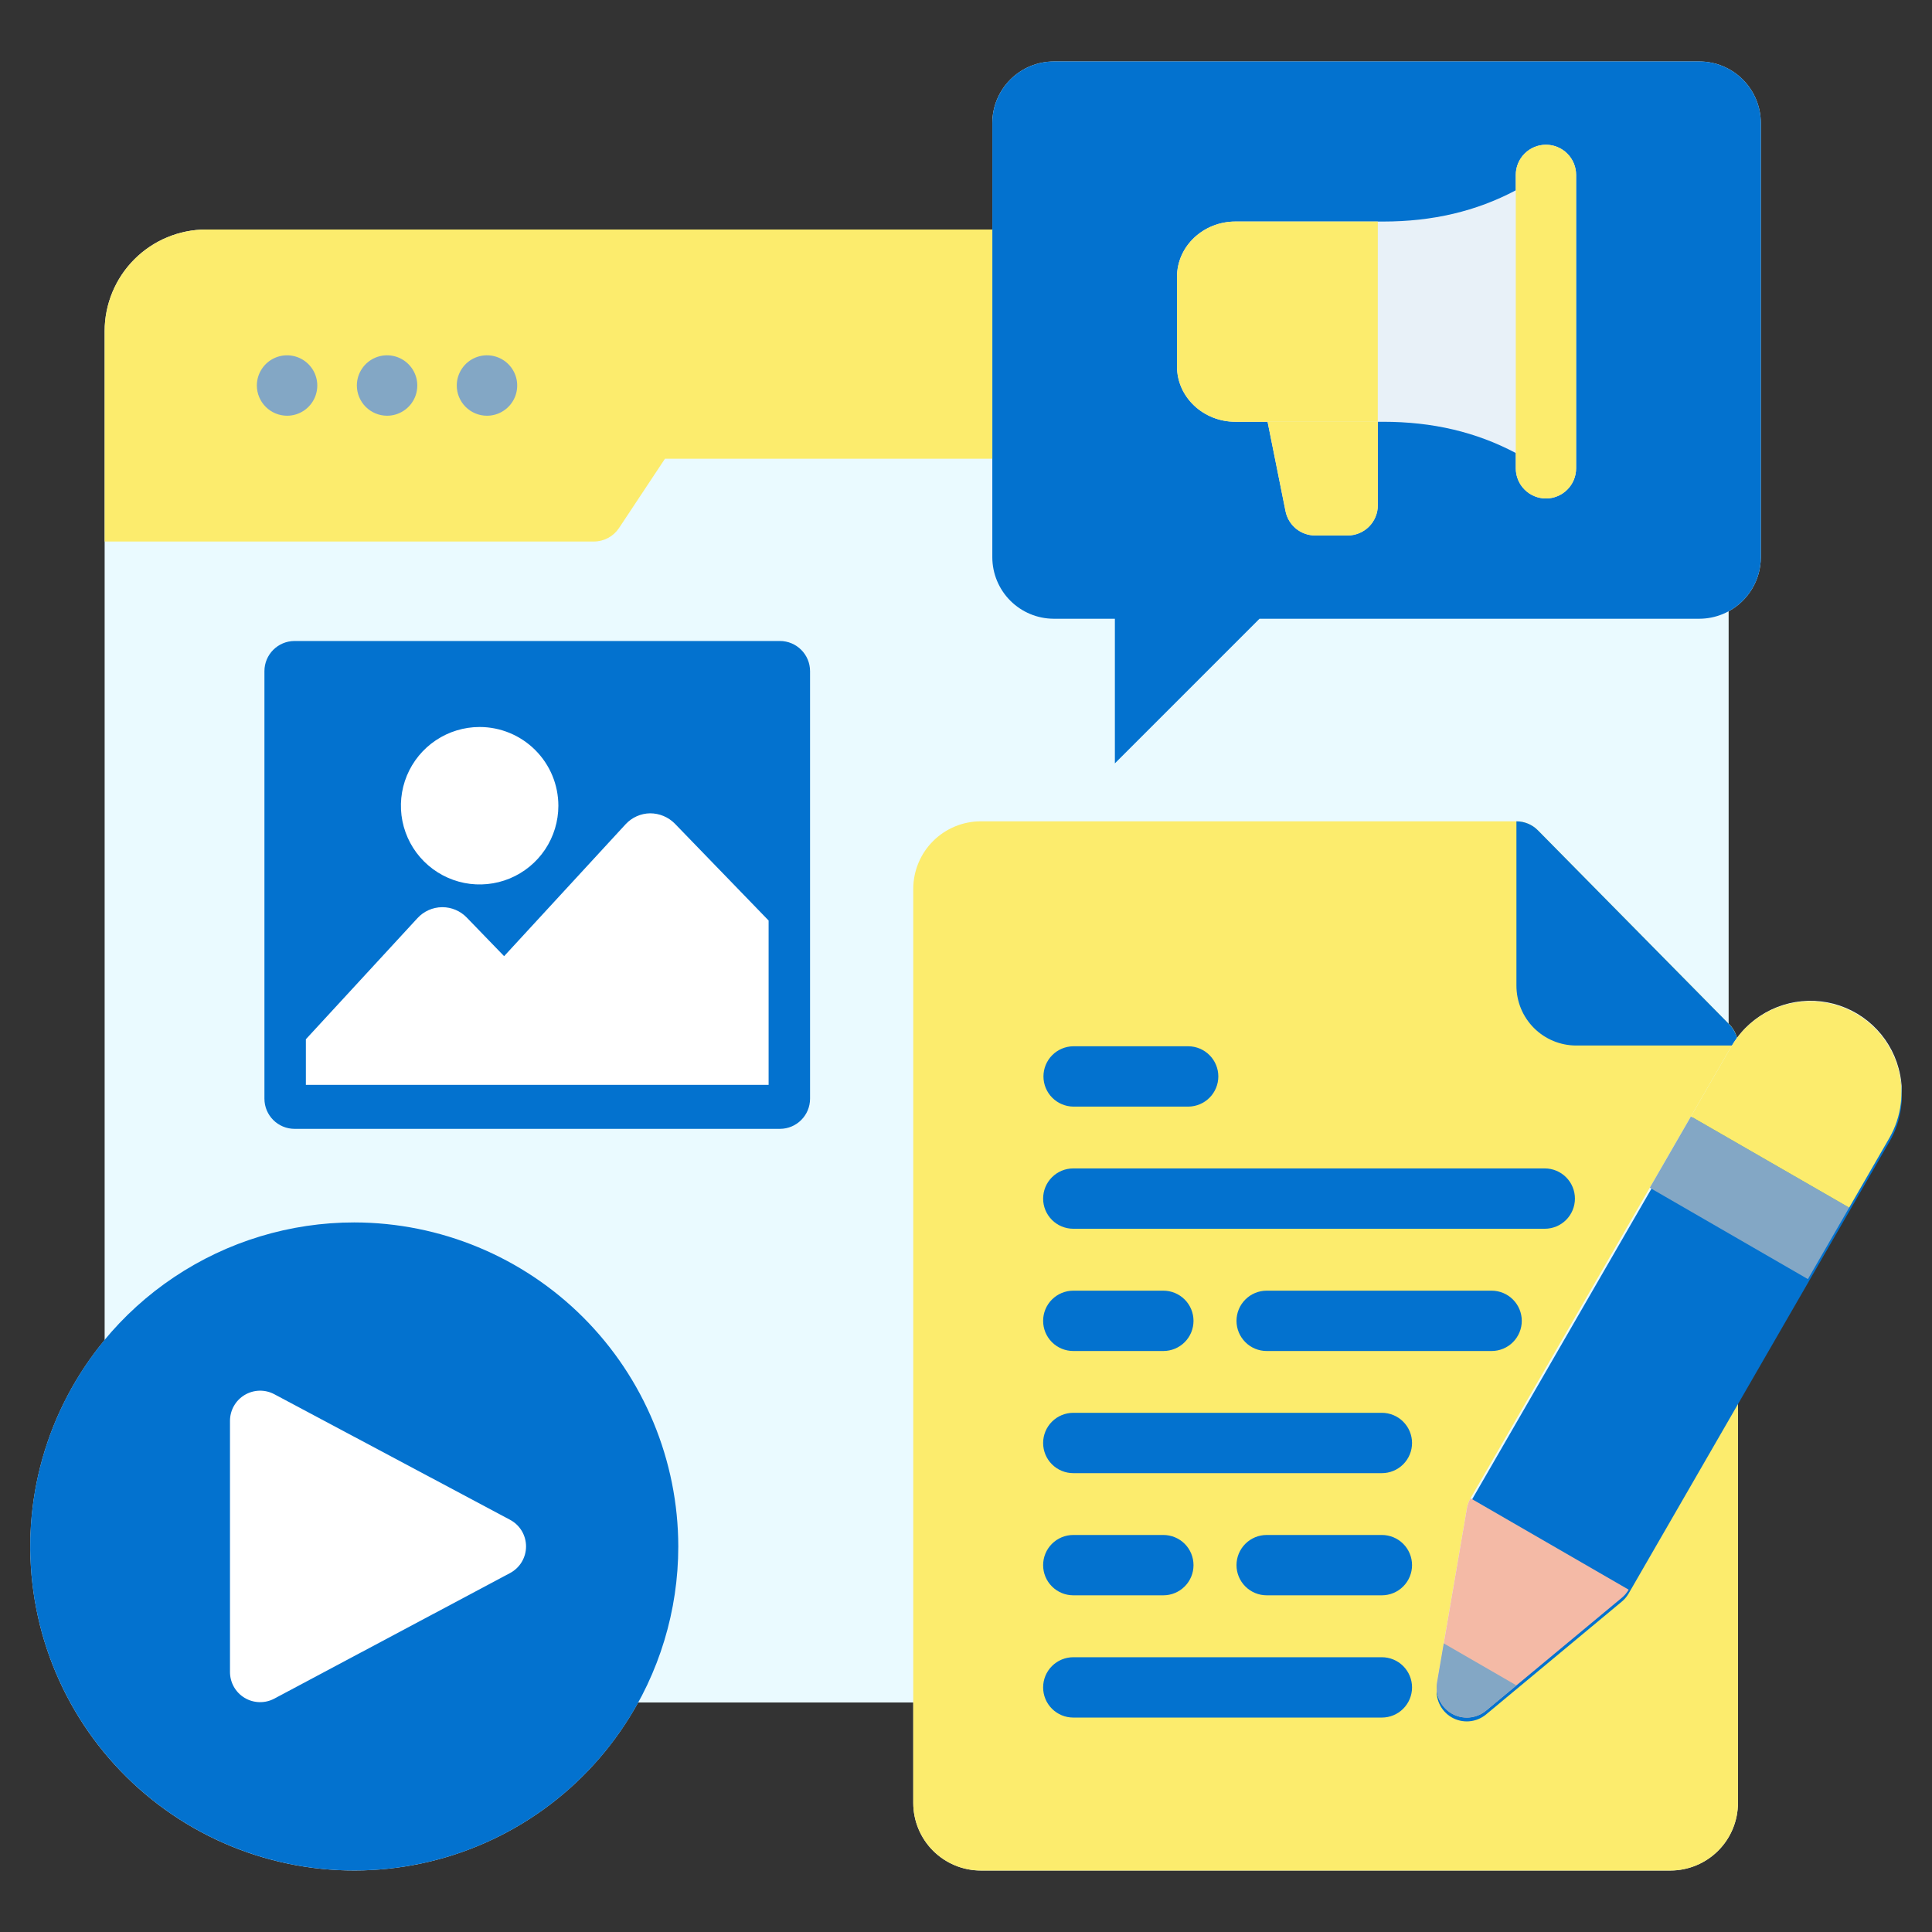
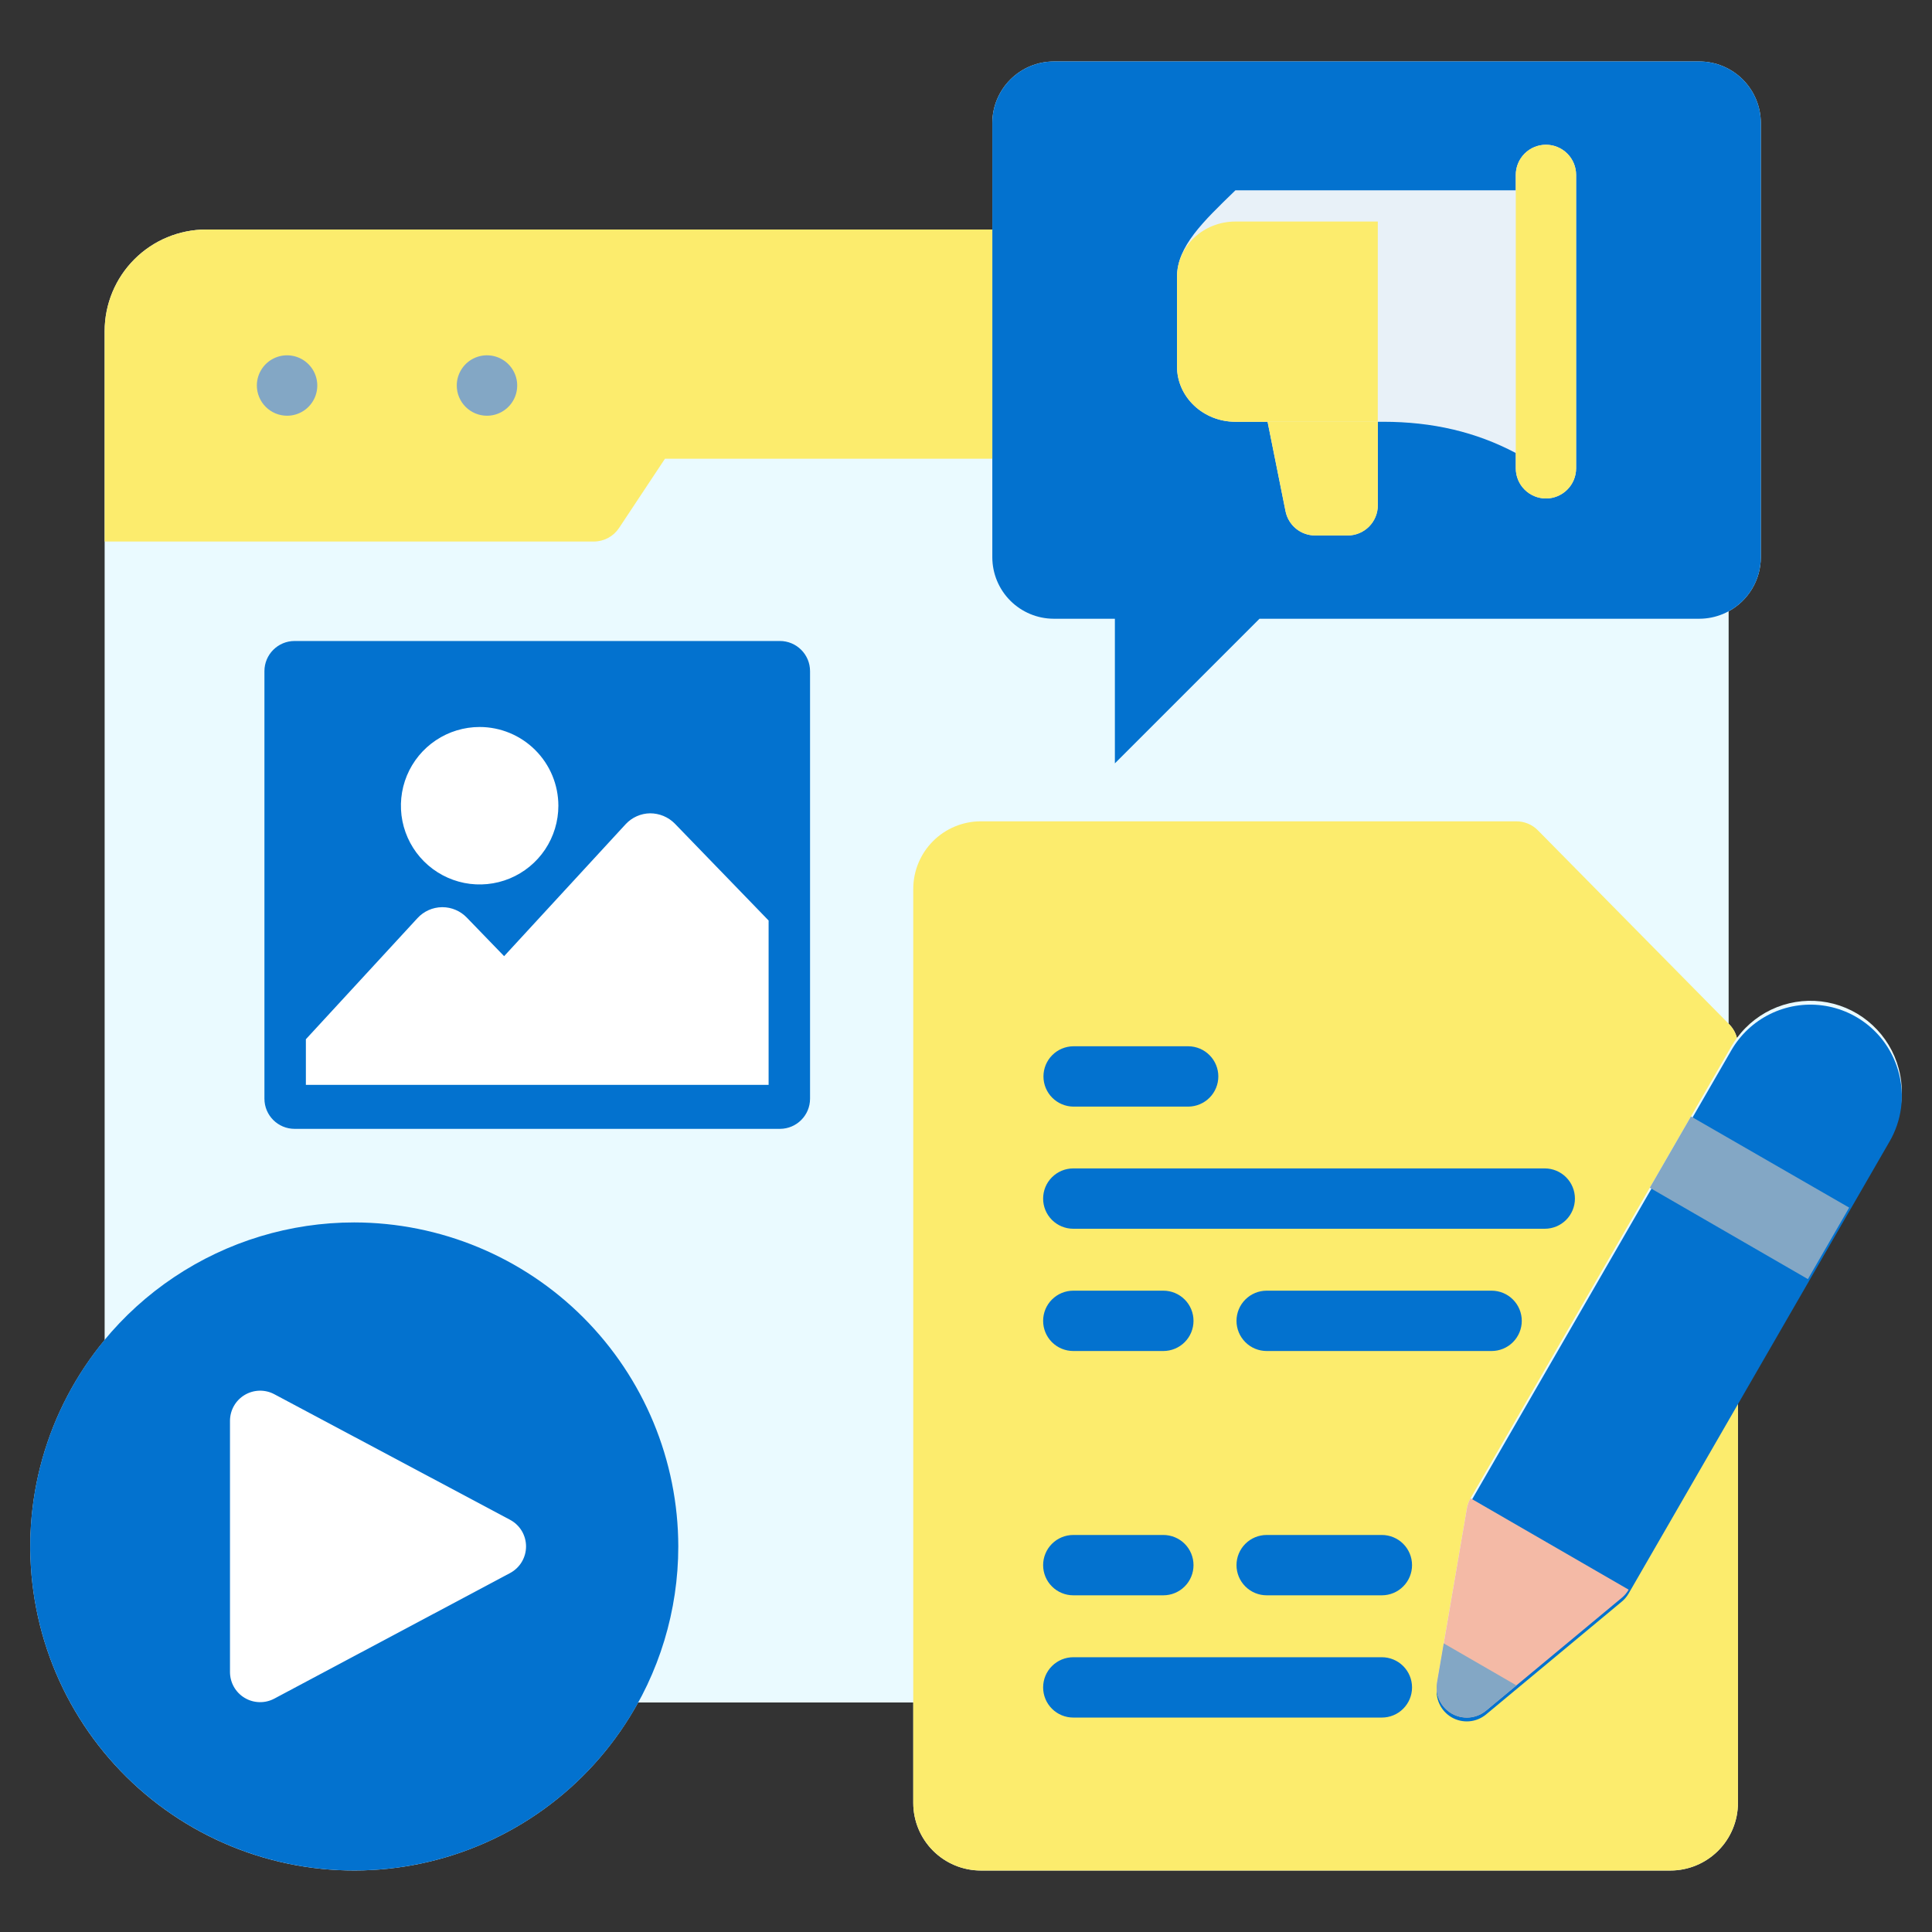
<svg xmlns="http://www.w3.org/2000/svg" width="100" height="100" viewBox="0 0 100 100" fill="none">
  <rect x="0" y="0" width="100" height="100" fill="#333333" stroke="none" />
  <path d="M98.274 55.304C98.044 54.444 97.575 53.667 96.922 53.062C96.27 52.457 95.46 52.048 94.585 51.883C93.711 51.718 92.808 51.804 91.979 52.129C91.151 52.455 90.432 53.008 89.904 53.724C89.835 53.459 89.698 53.216 89.506 53.02L89.474 52.988V31.64C89.977 31.367 90.397 30.964 90.69 30.473C90.984 29.981 91.139 29.42 91.14 28.848V6.36C91.138 5.518 90.802 4.711 90.207 4.116C89.611 3.52 88.804 3.184 87.962 3.182H54.54C53.698 3.184 52.891 3.52 52.295 4.116C51.7 4.711 51.364 5.518 51.362 6.36V11.88H10.67C9.277 11.881 7.942 12.435 6.957 13.42C5.972 14.405 5.418 15.741 5.416 17.134V69.36C3.927 71.159 2.831 73.25 2.196 75.497C1.562 77.745 1.405 80.1 1.734 82.412C2.063 84.725 2.871 86.942 4.107 88.924C5.343 90.906 6.979 92.607 8.911 93.919C10.843 95.232 13.028 96.126 15.325 96.545C17.623 96.964 19.983 96.898 22.253 96.352C24.524 95.806 26.655 94.792 28.511 93.374C30.367 91.956 31.906 90.166 33.03 88.119H47.271V93.324C47.272 94.25 47.641 95.138 48.295 95.793C48.95 96.448 49.838 96.817 50.764 96.818H86.462C87.388 96.817 88.276 96.448 88.931 95.793C89.586 95.138 89.954 94.25 89.956 93.324V72.48L97.799 58.892C98.113 58.355 98.316 57.762 98.397 57.146C98.479 56.529 98.437 55.903 98.274 55.304Z" fill="#EAFAFF" />
  <path d="M84.299 82.279C84.206 82.439 84.087 82.581 83.945 82.699L76.919 88.539C76.674 88.743 76.371 88.867 76.053 88.894C75.735 88.921 75.416 88.85 75.14 88.691C74.864 88.531 74.643 88.291 74.507 88.001C74.371 87.713 74.328 87.389 74.382 87.074L75.927 78.067C75.958 77.885 76.021 77.71 76.114 77.55L89.616 54.16C89.704 54.01 89.8 53.864 89.904 53.724C89.835 53.458 89.698 53.215 89.506 53.02L79.601 42.977C79.456 42.829 79.283 42.712 79.092 42.633C78.901 42.553 78.697 42.512 78.49 42.511H50.764C49.838 42.513 48.95 42.881 48.295 43.536C47.64 44.191 47.272 45.079 47.27 46.005V93.324C47.272 94.25 47.64 95.138 48.295 95.793C48.95 96.448 49.838 96.817 50.764 96.818H86.462C87.388 96.817 88.276 96.448 88.931 95.793C89.586 95.138 89.954 94.25 89.956 93.324V72.48L84.299 82.279Z" fill="#FCEC6D" />
  <path d="M54.54 3.182H87.962C88.804 3.184 89.611 3.52 90.207 4.116C90.802 4.711 91.138 5.518 91.14 6.36V28.848C91.138 29.69 90.802 30.497 90.207 31.092C89.611 31.688 88.804 32.023 87.962 32.026H65.192L57.706 39.512V32.026H54.54C53.698 32.024 52.891 31.688 52.295 31.093C51.7 30.497 51.364 29.69 51.362 28.848V6.36C51.364 5.518 51.7 4.711 52.295 4.116C52.891 3.52 53.698 3.184 54.54 3.182Z" fill="#0372CF" />
-   <path d="M80.018 7.492C79.813 7.492 79.61 7.532 79.42 7.611C79.231 7.689 79.059 7.804 78.914 7.949C78.769 8.094 78.654 8.266 78.575 8.456C78.497 8.645 78.456 8.848 78.456 9.053V9.851C76.408 10.936 74.154 11.467 71.591 11.467H63.945C62.278 11.467 60.922 12.749 60.922 14.324V18.974C60.922 20.55 62.278 21.831 63.945 21.831H65.609L66.539 26.462C66.61 26.816 66.802 27.134 67.081 27.363C67.36 27.591 67.709 27.716 68.07 27.716H69.753C69.958 27.716 70.161 27.676 70.35 27.598C70.54 27.519 70.712 27.404 70.857 27.259C71.002 27.114 71.118 26.942 71.196 26.753C71.275 26.563 71.315 26.36 71.315 26.155V21.831H71.592C74.154 21.831 76.408 22.362 78.457 23.448V24.239C78.457 24.654 78.621 25.051 78.914 25.343C79.207 25.636 79.604 25.801 80.018 25.801C80.432 25.801 80.829 25.636 81.122 25.343C81.415 25.051 81.579 24.654 81.579 24.239V9.053C81.579 8.848 81.539 8.645 81.461 8.456C81.382 8.266 81.267 8.094 81.122 7.949C80.977 7.804 80.805 7.689 80.615 7.611C80.426 7.532 80.223 7.492 80.018 7.492Z" fill="#E8F1F8" />
+   <path d="M80.018 7.492C79.813 7.492 79.61 7.532 79.42 7.611C79.231 7.689 79.059 7.804 78.914 7.949C78.769 8.094 78.654 8.266 78.575 8.456C78.497 8.645 78.456 8.848 78.456 9.053V9.851H63.945C62.278 11.467 60.922 12.749 60.922 14.324V18.974C60.922 20.55 62.278 21.831 63.945 21.831H65.609L66.539 26.462C66.61 26.816 66.802 27.134 67.081 27.363C67.36 27.591 67.709 27.716 68.07 27.716H69.753C69.958 27.716 70.161 27.676 70.35 27.598C70.54 27.519 70.712 27.404 70.857 27.259C71.002 27.114 71.118 26.942 71.196 26.753C71.275 26.563 71.315 26.36 71.315 26.155V21.831H71.592C74.154 21.831 76.408 22.362 78.457 23.448V24.239C78.457 24.654 78.621 25.051 78.914 25.343C79.207 25.636 79.604 25.801 80.018 25.801C80.432 25.801 80.829 25.636 81.122 25.343C81.415 25.051 81.579 24.654 81.579 24.239V9.053C81.579 8.848 81.539 8.645 81.461 8.456C81.382 8.266 81.267 8.094 81.122 7.949C80.977 7.804 80.805 7.689 80.615 7.611C80.426 7.532 80.223 7.492 80.018 7.492Z" fill="#E8F1F8" />
  <path d="M18.338 63.273C15.02 63.272 11.777 64.256 9.019 66.099C6.26 67.941 4.11 70.561 2.84 73.626C1.57 76.691 1.238 80.063 1.885 83.317C2.532 86.571 4.13 89.56 6.475 91.905C8.821 94.251 11.81 95.849 15.064 96.496C18.318 97.143 21.69 96.81 24.755 95.541C27.82 94.271 30.439 92.121 32.282 89.362C34.125 86.603 35.108 83.36 35.108 80.043C35.102 75.597 33.333 71.335 30.19 68.191C27.046 65.047 22.784 63.279 18.338 63.273Z" fill="#0372CF" />
  <path d="M51.362 11.88H10.67C9.278 11.881 7.942 12.435 6.957 13.42C5.972 14.405 5.418 15.741 5.417 17.134V28.029H30.739C30.997 28.029 31.251 27.965 31.478 27.843C31.705 27.721 31.898 27.545 32.041 27.33L34.418 23.744H51.362V11.88Z" fill="#FCEC6D" />
  <path d="M51.367 6.239C51.365 6.28 51.361 6.319 51.361 6.36C51.362 6.319 51.367 6.28 51.367 6.239Z" fill="#C4DAEC" />
  <path fill-rule="evenodd" clip-rule="evenodd" d="M14.861 21.518C15.17 21.518 15.472 21.426 15.729 21.254C15.986 21.082 16.186 20.837 16.304 20.552C16.422 20.266 16.453 19.952 16.392 19.649C16.332 19.346 16.183 19.067 15.964 18.849C15.746 18.63 15.467 18.481 15.164 18.421C14.861 18.36 14.547 18.391 14.261 18.509C13.976 18.627 13.731 18.827 13.559 19.084C13.387 19.341 13.295 19.643 13.294 19.952C13.295 20.367 13.46 20.765 13.754 21.059C14.047 21.353 14.446 21.518 14.861 21.518Z" fill="#83A7C5" />
-   <path fill-rule="evenodd" clip-rule="evenodd" d="M20.032 21.518C20.341 21.519 20.644 21.428 20.901 21.256C21.159 21.085 21.36 20.841 21.479 20.556C21.598 20.27 21.629 19.956 21.57 19.652C21.51 19.349 21.361 19.07 21.143 18.851C20.925 18.631 20.646 18.482 20.343 18.421C20.04 18.36 19.725 18.39 19.439 18.508C19.153 18.626 18.908 18.826 18.736 19.083C18.564 19.34 18.471 19.642 18.471 19.952C18.471 20.366 18.636 20.764 18.928 21.057C19.221 21.351 19.618 21.517 20.032 21.518Z" fill="#83A7C5" />
  <path fill-rule="evenodd" clip-rule="evenodd" d="M25.203 21.518C25.512 21.519 25.815 21.428 26.072 21.256C26.33 21.085 26.531 20.841 26.65 20.556C26.769 20.27 26.8 19.956 26.741 19.652C26.681 19.349 26.532 19.07 26.314 18.851C26.096 18.631 25.817 18.482 25.514 18.421C25.21 18.36 24.896 18.39 24.61 18.508C24.324 18.626 24.079 18.826 23.907 19.083C23.735 19.34 23.642 19.642 23.642 19.952C23.641 20.366 23.805 20.765 24.098 21.058C24.391 21.352 24.788 21.518 25.203 21.518Z" fill="#83A7C5" />
  <path d="M26.402 78.665L14.199 72.165C13.961 72.038 13.695 71.975 13.425 71.982C13.156 71.989 12.893 72.066 12.662 72.204C12.43 72.343 12.239 72.539 12.106 72.774C11.974 73.008 11.904 73.273 11.904 73.543V86.543C11.904 86.812 11.974 87.077 12.107 87.312C12.239 87.546 12.431 87.743 12.662 87.881C12.893 88.02 13.156 88.096 13.425 88.103C13.695 88.11 13.961 88.047 14.199 87.92L26.401 81.421C26.651 81.287 26.86 81.089 27.006 80.846C27.151 80.603 27.228 80.326 27.228 80.043C27.228 79.76 27.151 79.482 27.006 79.239C26.86 78.996 26.651 78.798 26.401 78.665H26.402Z" fill="white" />
  <path d="M40.367 33.178H15.249C14.386 33.178 13.687 33.877 13.687 34.739V56.868C13.687 57.73 14.386 58.429 15.249 58.429H40.367C41.229 58.429 41.928 57.73 41.928 56.868V34.739C41.928 33.877 41.229 33.178 40.367 33.178Z" fill="#0372CF" />
  <path d="M24.826 37.629C24.02 37.629 23.233 37.868 22.562 38.316C21.892 38.763 21.37 39.4 21.061 40.144C20.753 40.889 20.672 41.708 20.829 42.499C20.987 43.289 21.375 44.016 21.945 44.585C22.515 45.155 23.241 45.543 24.031 45.701C24.822 45.858 25.641 45.777 26.386 45.469C27.13 45.16 27.767 44.638 28.215 43.968C28.662 43.298 28.901 42.51 28.901 41.704C28.9 40.623 28.47 39.588 27.706 38.824C26.942 38.06 25.907 37.63 24.826 37.629Z" fill="white" />
  <path d="M98.274 55.502C98.032 54.6 97.528 53.789 96.825 53.173C96.122 52.557 95.253 52.163 94.327 52.041C93.4 51.918 92.459 52.073 91.62 52.486C90.782 52.898 90.085 53.55 89.616 54.359L76.113 77.75C76.021 77.91 75.958 78.085 75.927 78.266L74.382 87.274C74.328 87.589 74.371 87.912 74.507 88.201C74.642 88.49 74.863 88.731 75.14 88.891C75.416 89.05 75.735 89.121 76.053 89.094C76.371 89.067 76.673 88.943 76.919 88.739L83.944 82.899C84.086 82.781 84.206 82.639 84.298 82.479L97.799 59.092C98.112 58.555 98.316 57.961 98.397 57.345C98.479 56.728 98.437 56.102 98.274 55.502Z" fill="#0372CF" />
-   <path d="M81.587 54.116H89.645C89.725 53.981 89.811 53.85 89.904 53.724C89.835 53.459 89.698 53.216 89.506 53.02L79.601 42.977C79.456 42.83 79.283 42.713 79.092 42.633C78.901 42.553 78.697 42.512 78.49 42.512V51.019C78.49 51.841 78.816 52.628 79.397 53.209C79.978 53.79 80.765 54.116 81.587 54.116Z" fill="#0372CF" />
  <path d="M60.215 82.573H55.553C55.139 82.573 54.742 82.408 54.449 82.115C54.156 81.823 53.992 81.426 53.992 81.011C53.992 80.597 54.156 80.2 54.449 79.907C54.742 79.615 55.139 79.45 55.553 79.45H60.215C60.629 79.45 61.026 79.615 61.319 79.907C61.612 80.2 61.776 80.597 61.776 81.011C61.776 81.426 61.612 81.823 61.319 82.115C61.026 82.408 60.629 82.573 60.215 82.573Z" fill="#0372CF" />
  <path d="M71.525 88.901H55.553C55.139 88.901 54.742 88.737 54.449 88.444C54.156 88.151 53.992 87.754 53.992 87.34C53.992 86.926 54.156 86.528 54.449 86.236C54.742 85.943 55.139 85.778 55.553 85.778H71.525C71.939 85.778 72.337 85.943 72.629 86.236C72.922 86.528 73.087 86.926 73.087 87.34C73.087 87.754 72.922 88.151 72.629 88.444C72.337 88.737 71.939 88.901 71.525 88.901Z" fill="#0372CF" />
  <path d="M71.525 82.573H65.562C65.148 82.573 64.751 82.408 64.459 82.115C64.166 81.823 64.001 81.426 64.001 81.011C64.001 80.597 64.166 80.2 64.459 79.907C64.751 79.615 65.148 79.45 65.562 79.45H71.525C71.939 79.45 72.337 79.615 72.629 79.907C72.922 80.2 73.087 80.597 73.087 81.011C73.087 81.426 72.922 81.823 72.629 82.115C72.337 82.408 71.939 82.573 71.525 82.573Z" fill="#0372CF" />
  <path d="M60.215 69.928H55.553C55.139 69.928 54.742 69.764 54.449 69.471C54.156 69.178 53.992 68.781 53.992 68.367C53.992 67.953 54.156 67.555 54.449 67.263C54.742 66.97 55.139 66.805 55.553 66.805H60.215C60.629 66.805 61.026 66.97 61.319 67.263C61.612 67.555 61.776 67.953 61.776 68.367C61.776 68.781 61.612 69.178 61.319 69.471C61.026 69.764 60.629 69.928 60.215 69.928Z" fill="#0372CF" />
-   <path d="M71.525 76.25H55.553C55.139 76.25 54.742 76.086 54.449 75.793C54.156 75.5 53.992 75.103 53.992 74.689C53.992 74.275 54.156 73.878 54.449 73.585C54.742 73.292 55.139 73.127 55.553 73.127H71.525C71.939 73.127 72.337 73.292 72.629 73.585C72.922 73.878 73.087 74.275 73.087 74.689C73.087 75.103 72.922 75.5 72.629 75.793C72.337 76.086 71.939 76.25 71.525 76.25Z" fill="#0372CF" />
  <path d="M77.206 69.928H65.562C65.148 69.928 64.751 69.764 64.459 69.471C64.166 69.178 64.001 68.781 64.001 68.367C64.001 67.953 64.166 67.555 64.459 67.263C64.751 66.97 65.148 66.805 65.562 66.805H77.206C77.62 66.805 78.017 66.97 78.309 67.263C78.602 67.555 78.767 67.953 78.767 68.367C78.767 68.781 78.602 69.178 78.309 69.471C78.017 69.764 77.62 69.928 77.206 69.928Z" fill="#0372CF" />
  <path d="M79.957 63.6H55.553C55.139 63.6 54.742 63.436 54.449 63.143C54.156 62.85 53.992 62.453 53.992 62.039C53.992 61.625 54.156 61.228 54.449 60.935C54.742 60.642 55.139 60.477 55.553 60.477H79.957C80.371 60.477 80.768 60.642 81.061 60.935C81.354 61.228 81.518 61.625 81.518 62.039C81.518 62.453 81.354 62.85 81.061 63.143C80.768 63.436 80.371 63.6 79.957 63.6Z" fill="#0372CF" />
  <path d="M61.516 57.278H55.553C55.142 57.273 54.749 57.106 54.46 56.814C54.171 56.522 54.009 56.127 54.009 55.716C54.009 55.305 54.171 54.911 54.46 54.618C54.749 54.326 55.142 54.159 55.553 54.155H61.516C61.927 54.159 62.319 54.326 62.608 54.618C62.898 54.911 63.06 55.305 63.06 55.716C63.06 56.127 62.898 56.522 62.608 56.814C62.319 57.106 61.927 57.273 61.516 57.278Z" fill="#0372CF" />
  <path d="M80.018 25.801C79.813 25.801 79.61 25.76 79.42 25.682C79.231 25.603 79.058 25.488 78.913 25.343C78.768 25.198 78.653 25.026 78.575 24.836C78.497 24.647 78.456 24.443 78.457 24.238V9.054C78.457 8.639 78.621 8.242 78.914 7.949C79.207 7.657 79.604 7.492 80.018 7.492C80.432 7.492 80.829 7.657 81.122 7.949C81.415 8.242 81.579 8.639 81.579 9.054V24.239C81.579 24.654 81.415 25.051 81.122 25.343C80.829 25.636 80.432 25.801 80.018 25.801Z" fill="#FCEC6D" />
  <path d="M85.392 61.478L93.577 66.207L95.713 62.506L87.523 57.787L85.392 61.478Z" fill="#83A7C5" />
-   <path d="M95.713 62.506L97.799 58.892C98.417 57.808 98.581 56.523 98.254 55.318C97.928 54.113 97.139 53.086 96.058 52.462C94.977 51.837 93.694 51.665 92.487 51.983C91.28 52.302 90.248 53.085 89.616 54.161L87.522 57.787L95.713 62.506Z" fill="#FCEC6D" />
  <path d="M76.114 77.55V77.552C76.022 77.711 75.959 77.886 75.927 78.068L74.383 87.076C74.329 87.39 74.372 87.714 74.508 88.003C74.643 88.292 74.864 88.533 75.141 88.692C75.417 88.852 75.736 88.923 76.054 88.896C76.372 88.869 76.674 88.745 76.92 88.54L83.945 82.701C84.087 82.583 84.207 82.441 84.299 82.281L76.114 77.55Z" fill="#F4BAA6" />
  <path d="M71.315 11.467H63.945C62.278 11.467 60.922 12.749 60.922 14.324V18.974C60.922 20.55 62.278 21.831 63.945 21.831H71.314L71.315 11.467Z" fill="#FCEC6D" />
  <path d="M66.54 26.462C66.611 26.816 66.802 27.134 67.081 27.363C67.36 27.592 67.71 27.716 68.071 27.716H69.753C69.958 27.717 70.162 27.676 70.351 27.598C70.541 27.52 70.713 27.405 70.858 27.26C71.003 27.115 71.118 26.942 71.197 26.753C71.275 26.563 71.316 26.36 71.316 26.155V21.831H65.61L66.54 26.462Z" fill="#FCEC6D" />
  <path d="M74.728 85.061L74.382 87.076C74.328 87.39 74.371 87.714 74.507 88.003C74.642 88.292 74.863 88.533 75.14 88.692C75.416 88.852 75.735 88.923 76.053 88.896C76.371 88.869 76.674 88.745 76.919 88.54L78.49 87.235L74.728 85.061Z" fill="#83A7C5" />
  <path d="M34.928 42.63C34.761 42.461 34.562 42.327 34.342 42.235C34.122 42.144 33.887 42.097 33.649 42.097C33.411 42.1 33.175 42.152 32.958 42.249C32.74 42.346 32.545 42.486 32.383 42.661L26.093 49.491L24.156 47.489C23.992 47.32 23.797 47.186 23.581 47.095C23.365 47.003 23.133 46.956 22.898 46.956H22.877C22.638 46.959 22.403 47.01 22.186 47.107C21.968 47.204 21.772 47.345 21.611 47.52L15.832 53.791V56.151H39.783V47.646L34.928 42.63Z" fill="white" />
</svg>